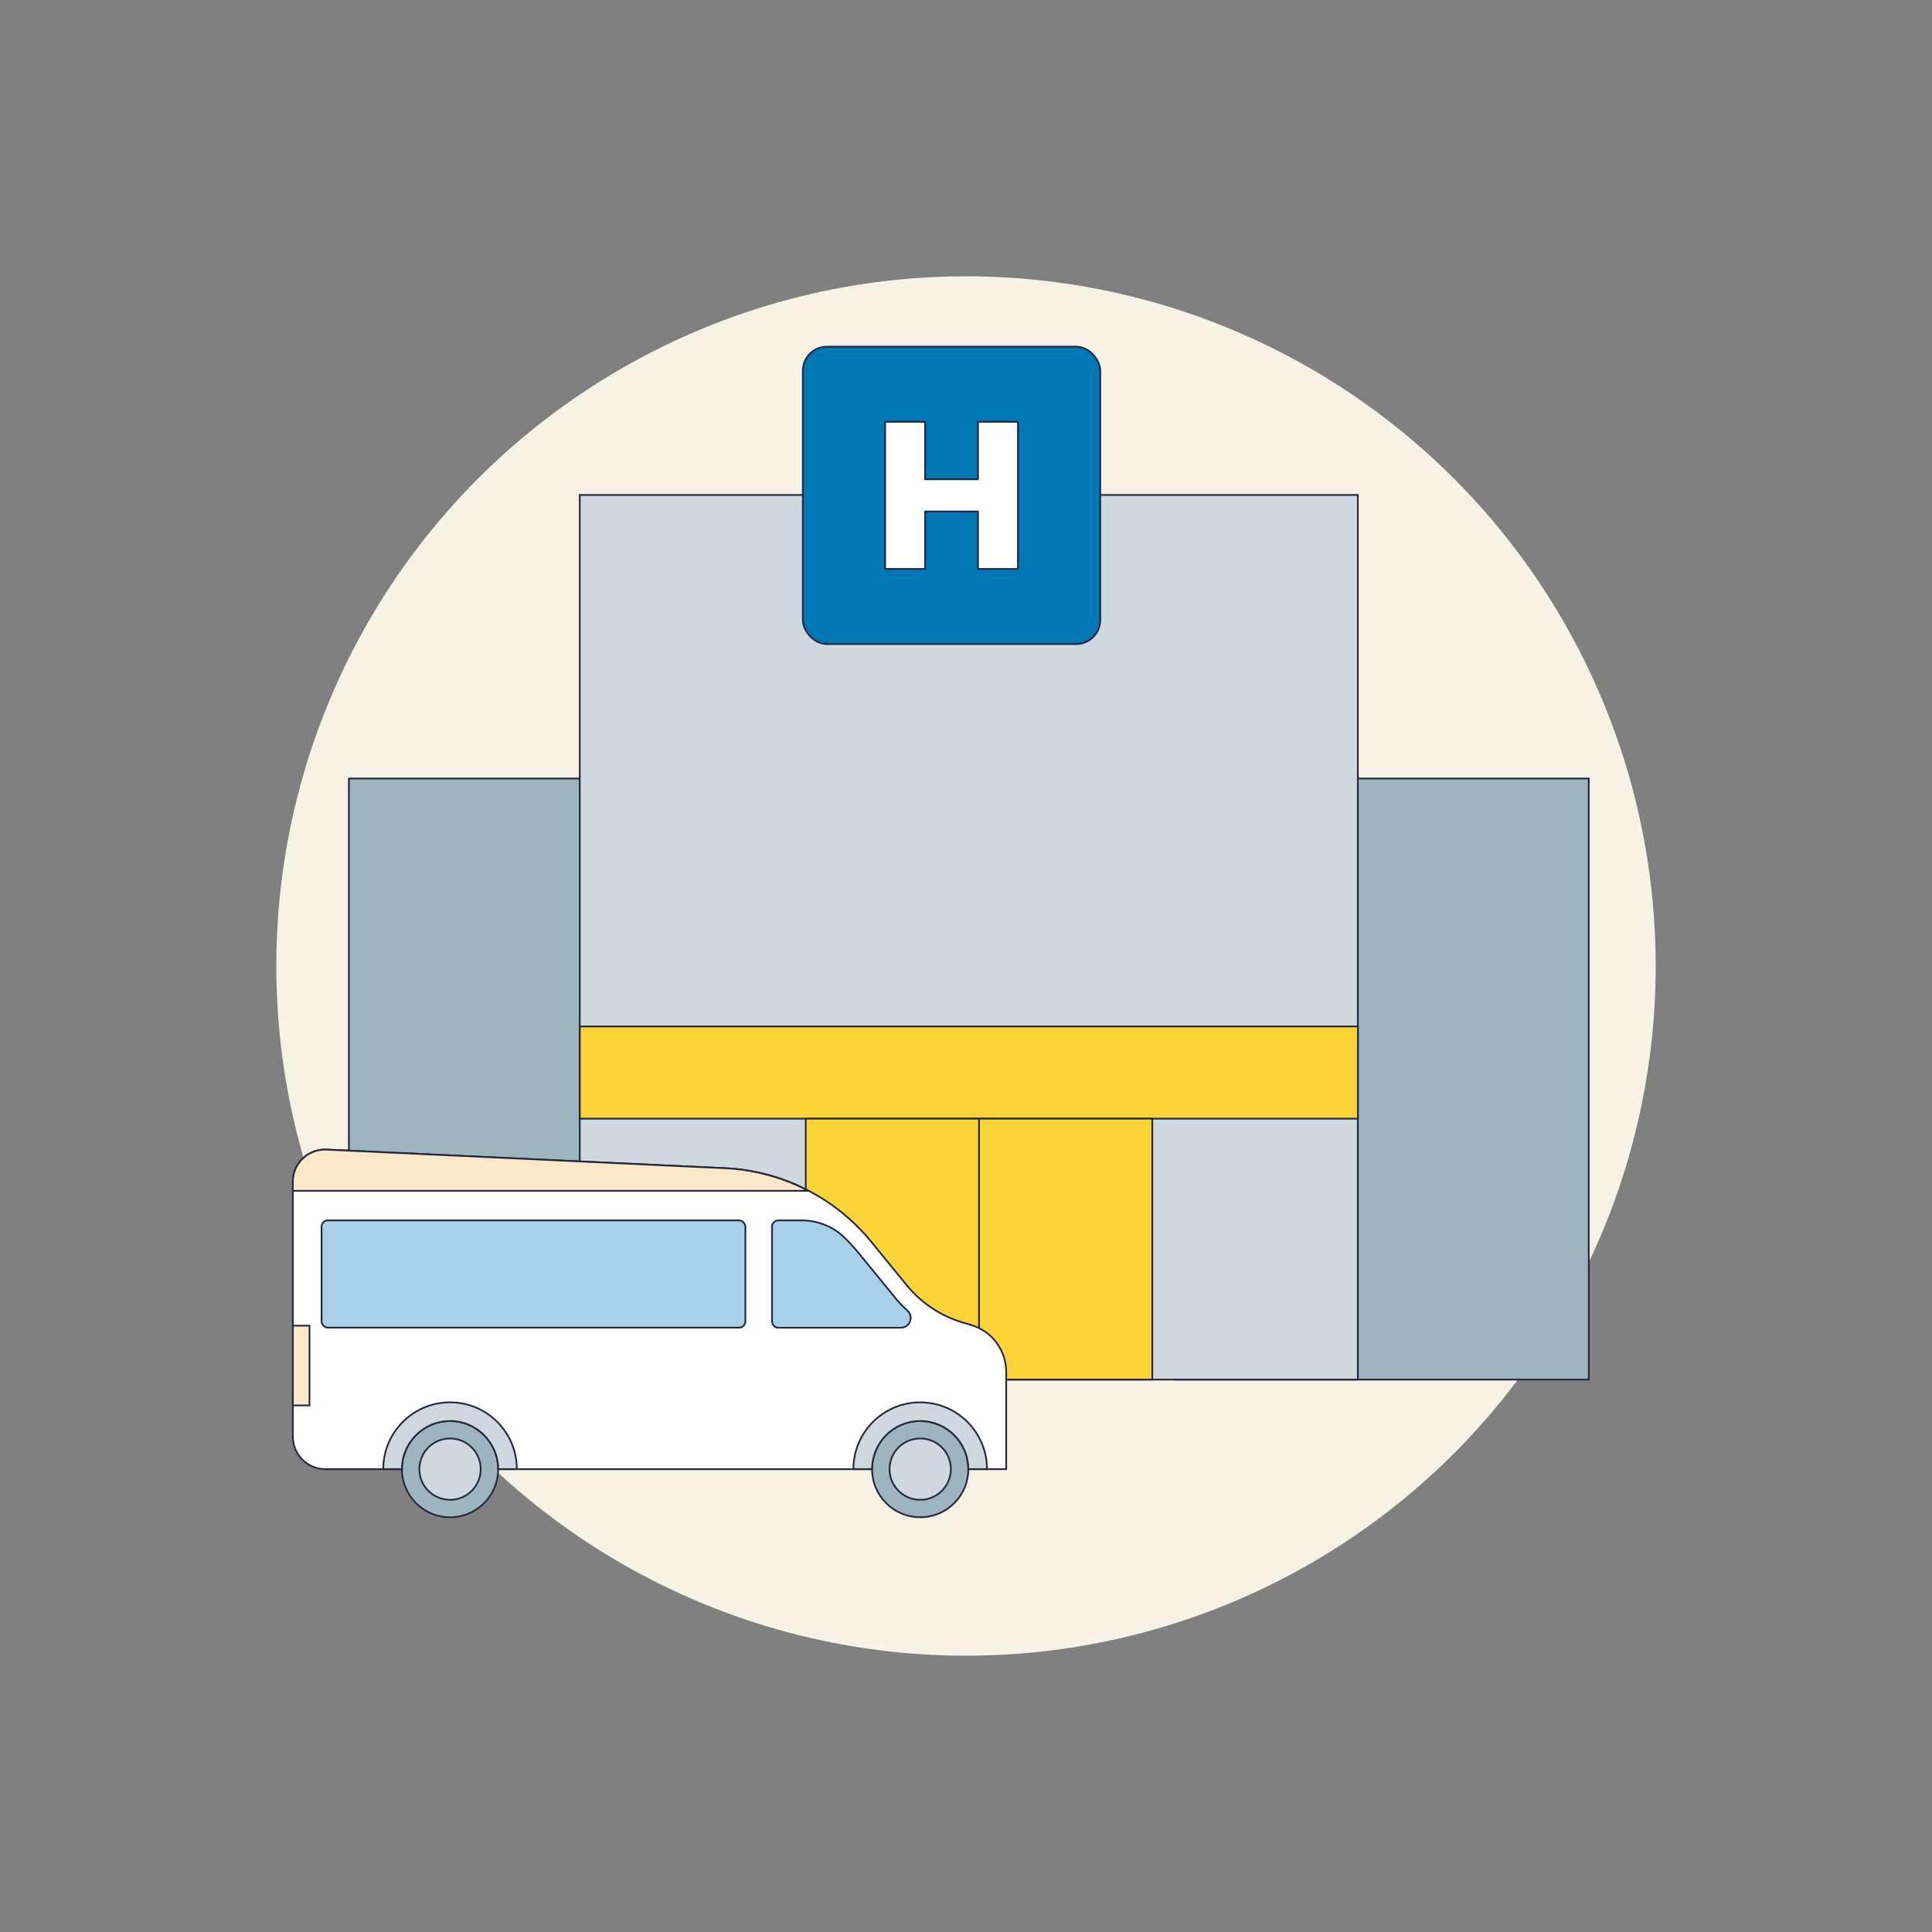
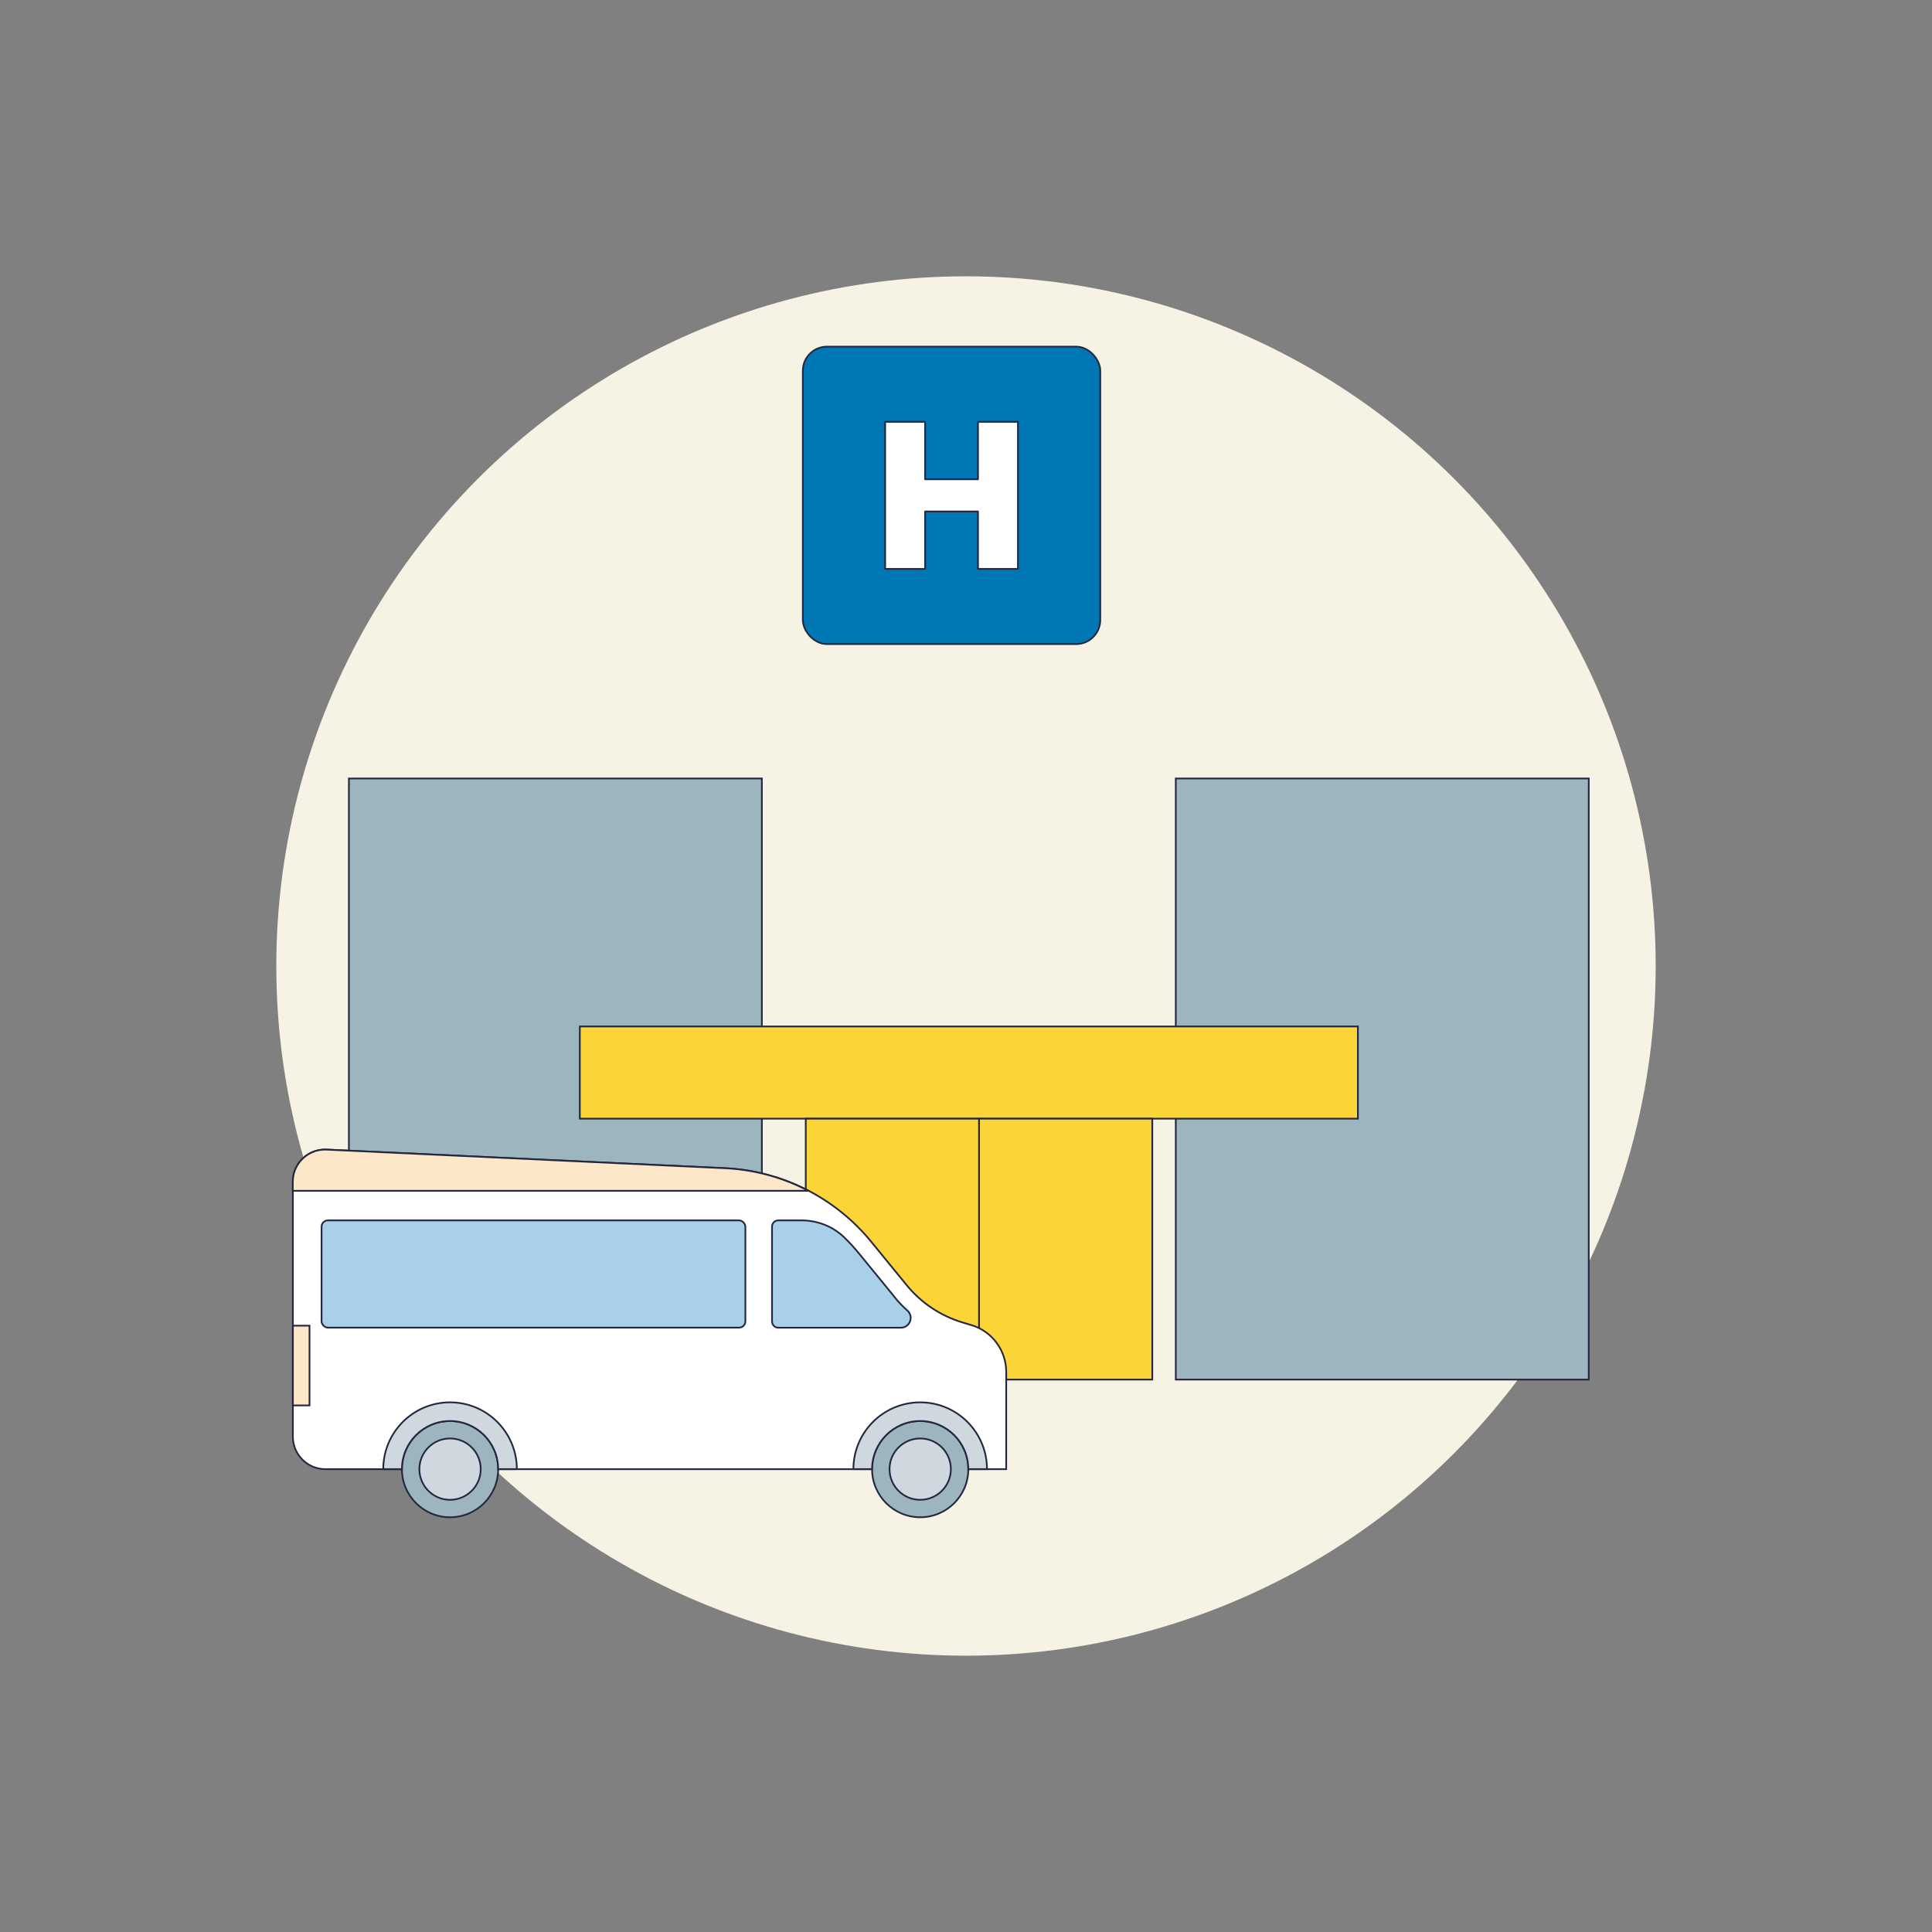
<svg xmlns="http://www.w3.org/2000/svg" viewBox="0 0 283.46 283.46">
  <rect x="0" y="0" width="283.46" height="283.46" fill="#808080" stroke="none" />
  <defs>
    <style>
      .cls-1 {
        fill: #f7f3e4;
      }

      .cls-2 {
        fill: #fde7c9;
      }

      .cls-2, .cls-3, .cls-4, .cls-5, .cls-6, .cls-7 {
        stroke-miterlimit: 10;
      }

      .cls-2, .cls-3, .cls-4, .cls-5, .cls-6, .cls-7, .cls-8, .cls-9 {
        stroke: #24273f;
        stroke-width: .25px;
      }

      .cls-3 {
        fill: #fbd437;
      }

      .cls-4, .cls-8 {
        fill: #fff;
      }

      .cls-5 {
        fill: #cfd8de;
      }

      .cls-6 {
        fill: #a9d0e9;
      }

      .cls-7 {
        fill: #9db5be;
      }

      .cls-8, .cls-9 {
        stroke-linejoin: round;
      }

      .cls-9 {
        fill: #0077b5;
      }
    </style>
  </defs>
  <g id="Hintergrund">
    <circle class="cls-1" cx="141.73" cy="141.73" r="101.19" />
  </g>
  <g id="Illustration">
    <g>
      <g>
        <rect class="cls-7" x="51.19" y="114.22" width="60.59" height="88.19" />
        <rect class="cls-7" x="172.51" y="114.22" width="60.59" height="88.19" />
-         <rect class="cls-5" x="85.06" y="72.62" width="114.16" height="129.79" />
      </g>
      <rect class="cls-3" x="85.07" y="150.6" width="114.16" height="13.53" />
      <rect class="cls-3" x="143.64" y="164.13" width="25.42" height="38.28" />
      <rect class="cls-3" x="118.22" y="164.13" width="25.42" height="38.28" />
      <g>
        <path class="cls-4" d="m142.49,194.41l-1.23-.37c-3.23-.96-6.1-2.87-8.23-5.48l-5.22-6.39c-5.29-6.47-13.09-10.39-21.44-10.78l-58.46-2.73c-1.48-.07-2.91.56-3.86,1.71-.7.85-1.08,1.91-1.08,3.01v37.39c0,1.6.8,3.1,2.14,3.99.78.52,1.7.79,2.64.79h99.88v-14.26c0-3.18-2.09-5.98-5.13-6.88Z" />
        <circle class="cls-7" cx="66.03" cy="215.55" r="7.06" />
-         <path class="cls-5" d="m75.83,215.55c0-5.41-4.39-9.8-9.8-9.8s-9.8,4.39-9.8,9.8h2.74c0-3.9,3.16-7.06,7.06-7.06s7.06,3.16,7.06,7.06h2.74Z" />
+         <path class="cls-5" d="m75.83,215.55c0-5.41-4.39-9.8-9.8-9.8s-9.8,4.39-9.8,9.8h2.74c0-3.9,3.16-7.06,7.06-7.06s7.06,3.16,7.06,7.06h2.74" />
        <circle class="cls-5" cx="66.03" cy="215.55" r="4.5" />
        <circle class="cls-7" cx="135.01" cy="215.55" r="7.06" />
        <path class="cls-5" d="m144.81,215.55c0-5.41-4.39-9.8-9.8-9.8s-9.8,4.39-9.8,9.8h2.74c0-3.9,3.16-7.06,7.06-7.06s7.06,3.16,7.06,7.06h2.74Z" />
        <circle class="cls-5" cx="135.01" cy="215.55" r="4.5" />
        <rect class="cls-6" x="47.18" y="179.05" width="62.18" height="15.74" rx=".93" ry=".93" />
        <path class="cls-6" d="m131.27,190.32l-5.22-6.39c-.67-.82-1.38-1.6-2.13-2.33-1.69-1.66-3.98-2.55-6.35-2.55h-3.37c-.51,0-.93.41-.93.93v13.89c0,.51.41.93.93.93h17.97c1.33,0,1.95-1.64.95-2.53-.67-.59-1.29-1.24-1.86-1.94Z" />
        <path class="cls-2" d="m118.6,174.7s-.08-.04-.12-.06c-.32-.16-.64-.32-.97-.47-3.46-1.63-7.24-2.59-11.15-2.77l-58.46-2.73c-1.48-.07-2.91.56-3.86,1.71-.7.85-1.08,1.91-1.08,3.01v1.32h75.63Z" />
        <rect class="cls-2" x="42.97" y="194.5" width="2.44" height="11.7" />
      </g>
      <g>
        <rect class="cls-9" x="117.79" y="50.86" width="43.64" height="43.64" rx="3.54" ry="3.54" />
        <path class="cls-8" d="m129.87,83.47v-21.58h5.86v8.43h7.76v-8.43h5.86v21.58h-5.86v-8.43h-7.76v8.43h-5.86Z" />
      </g>
    </g>
  </g>
</svg>